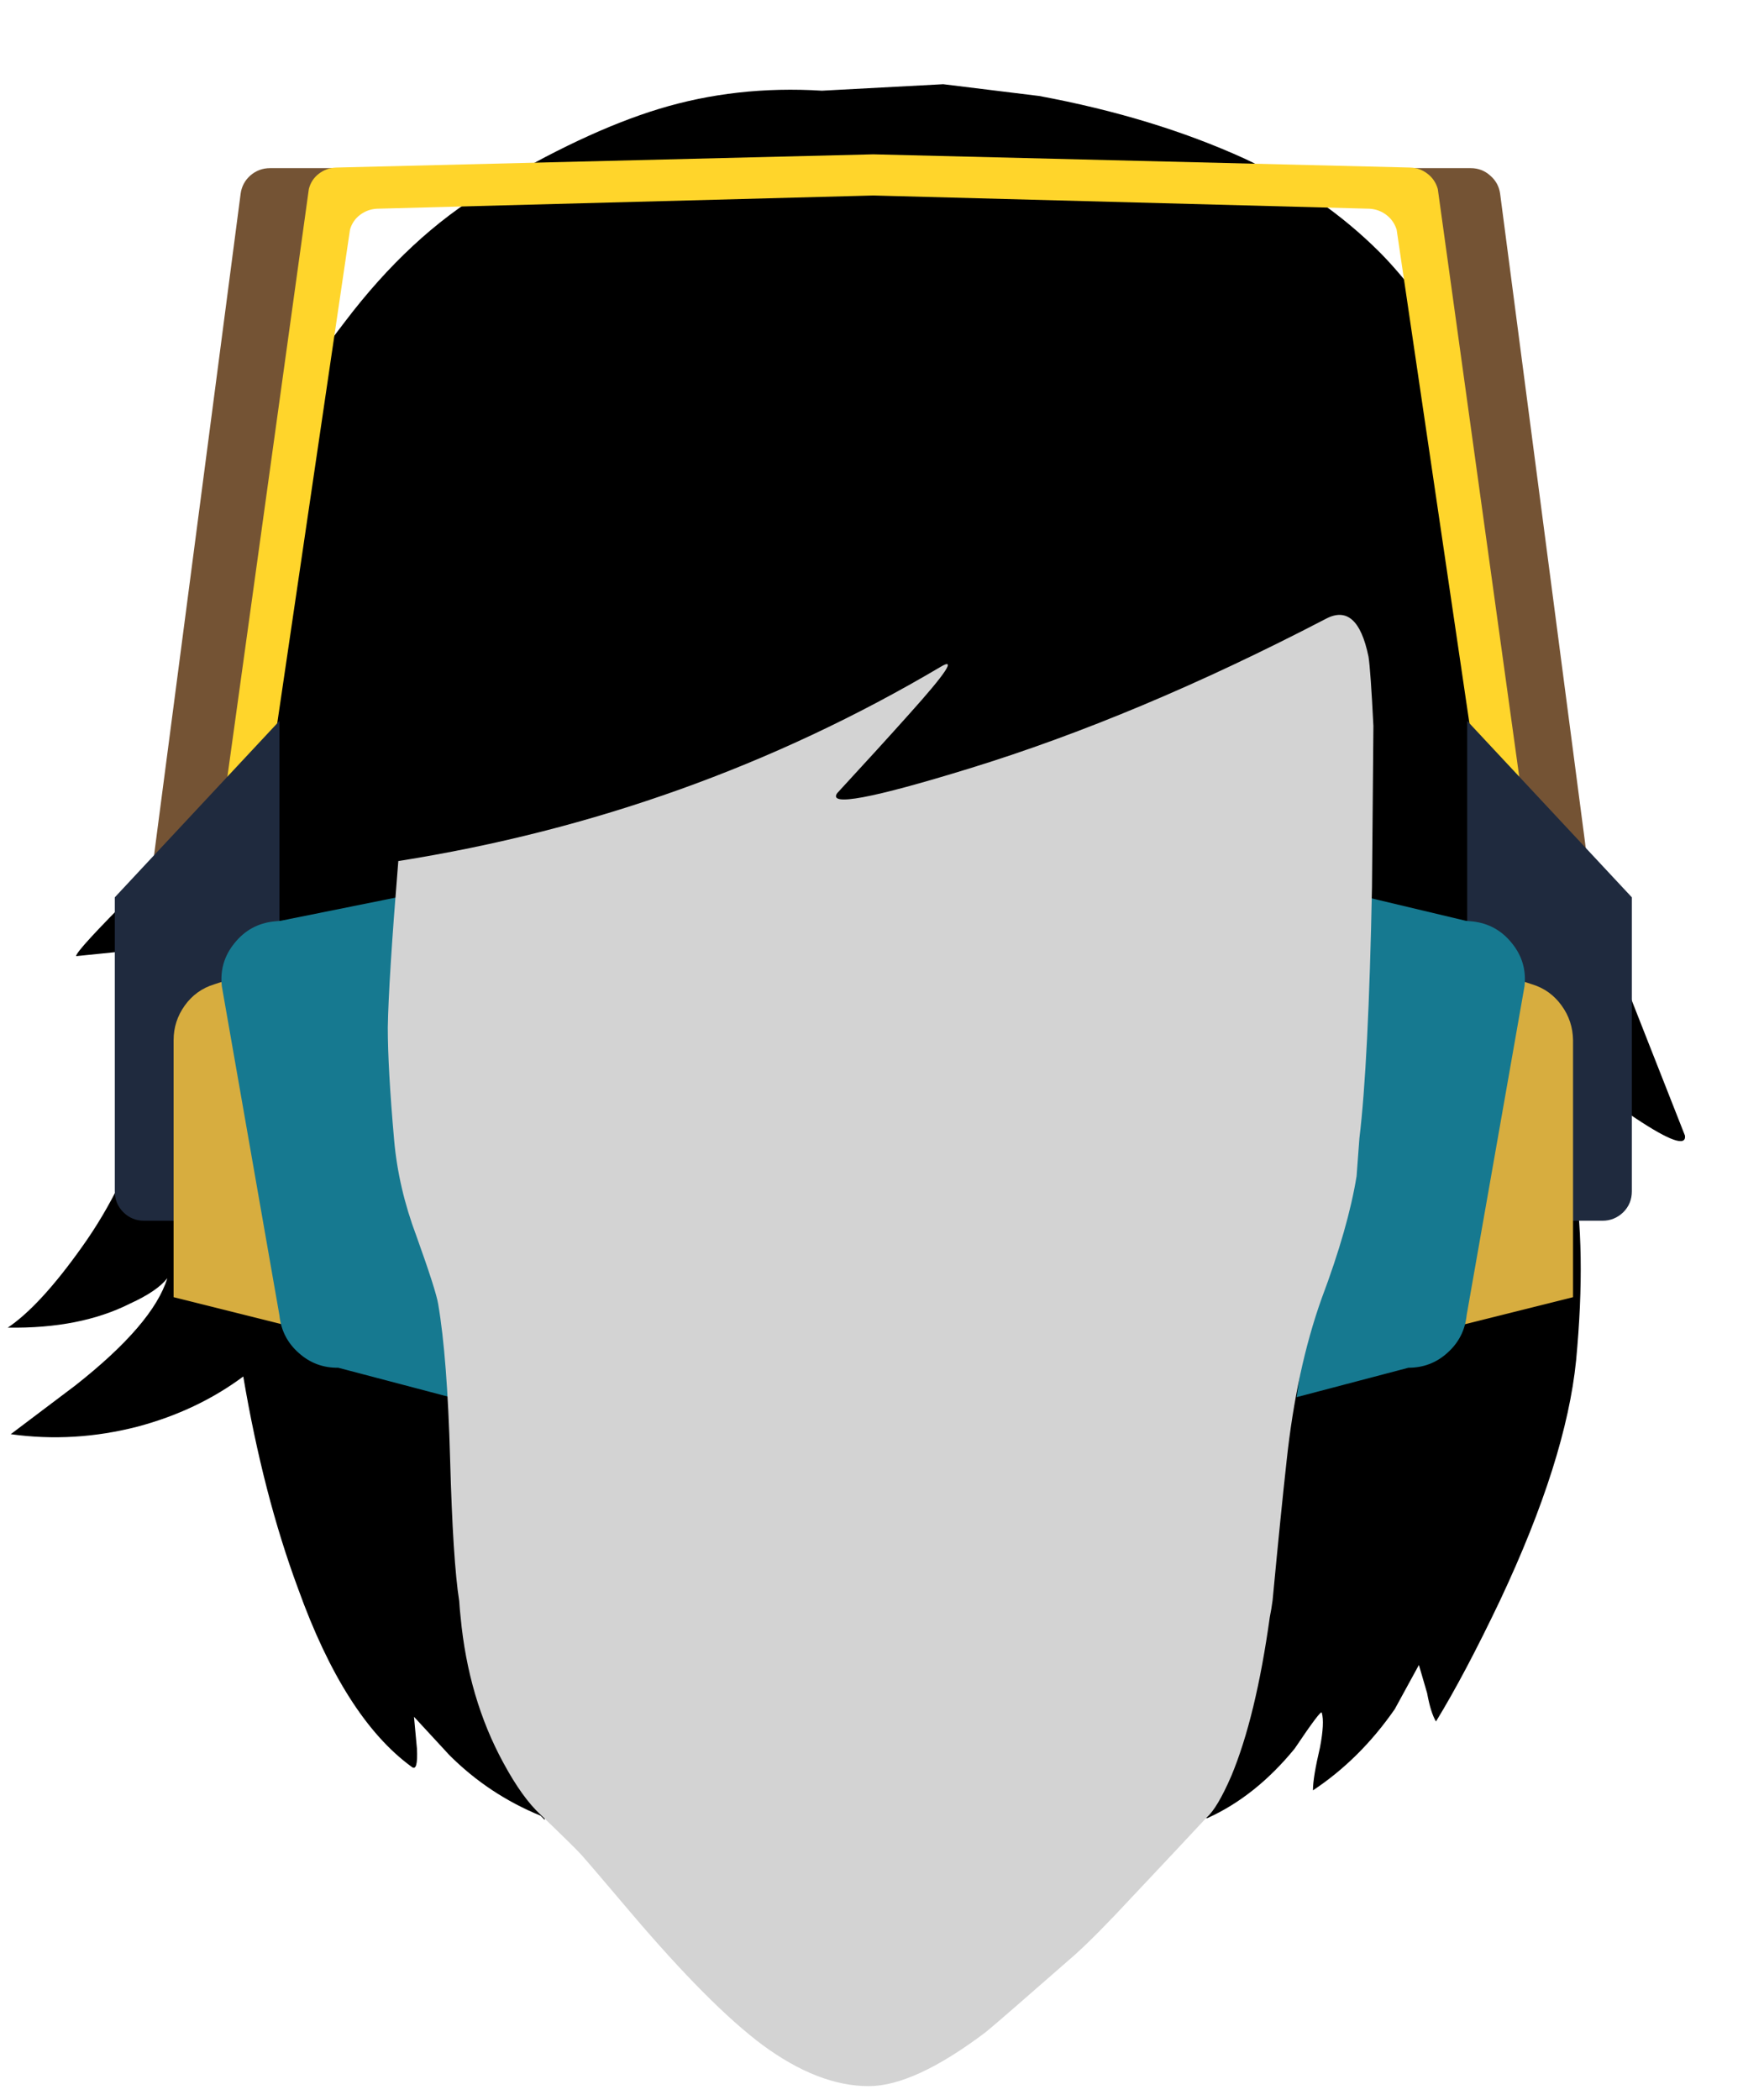
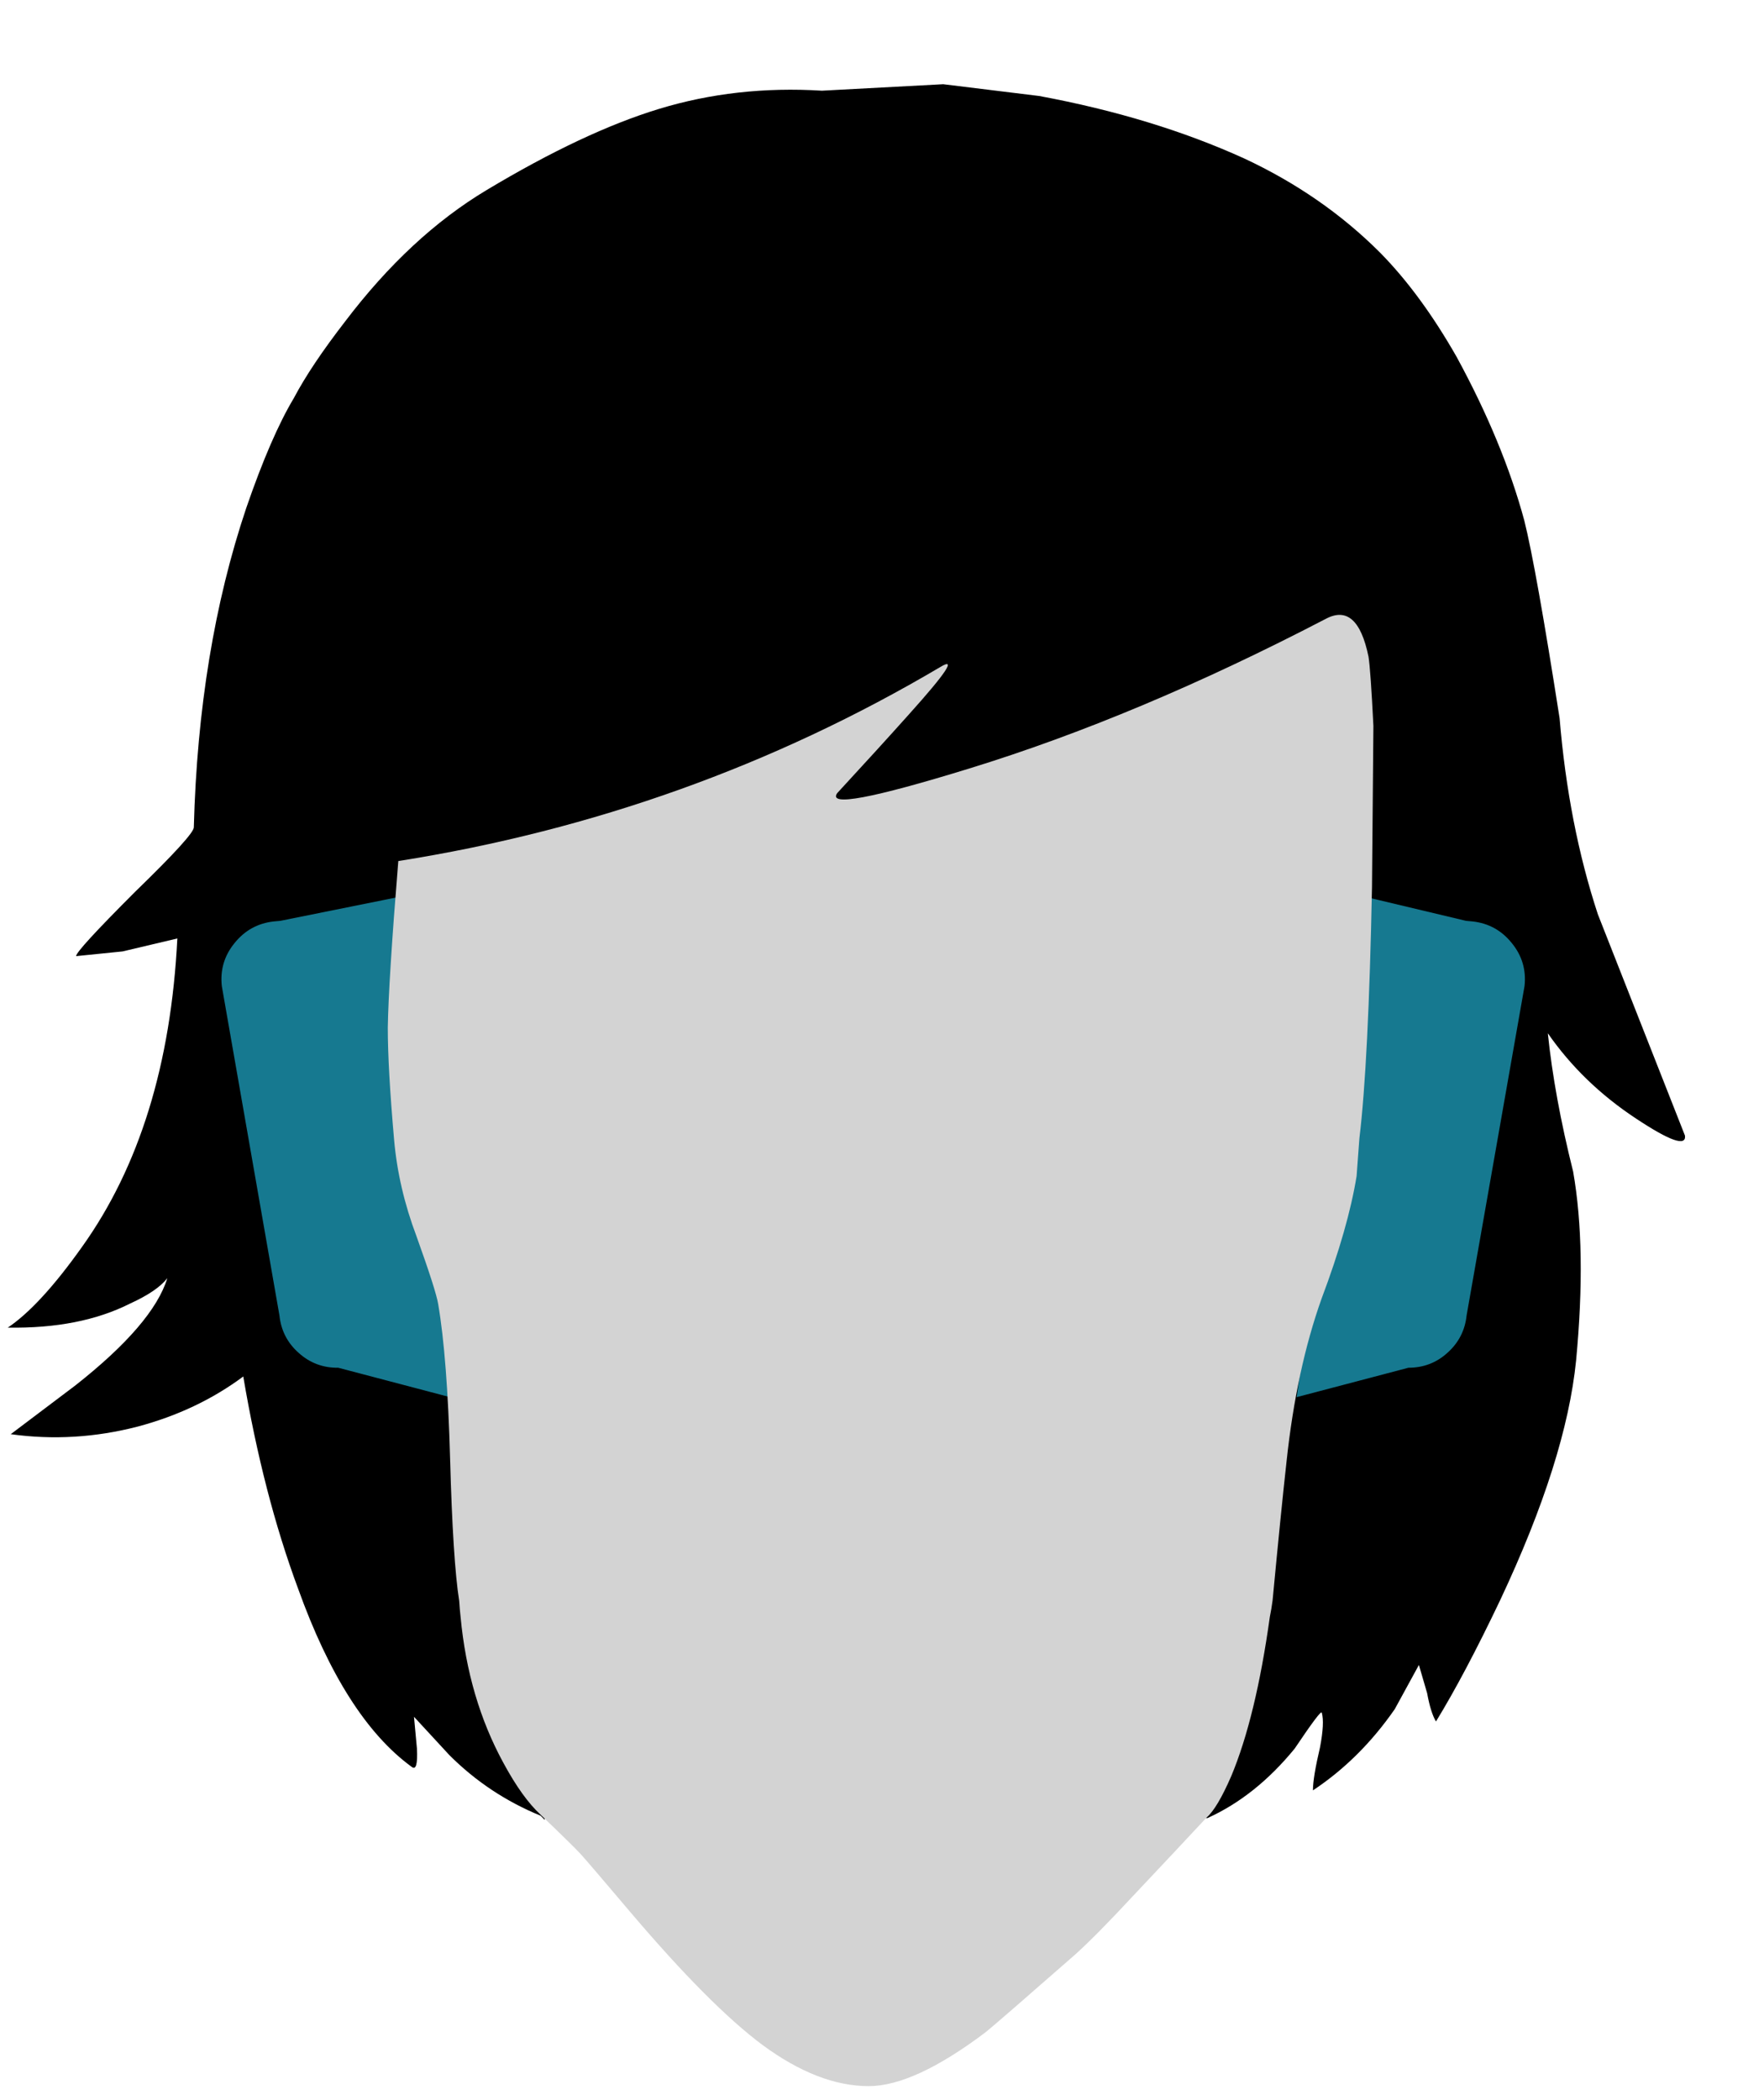
<svg xmlns="http://www.w3.org/2000/svg" xmlns:xlink="http://www.w3.org/1999/xlink" version="1.1" preserveAspectRatio="none" x="0px" y="0px" width="126px" height="150px" viewBox="0 0 126 150">
  <defs>
    <g id="Symbol_39_0_Layer23_0_FILL">
      <path fill="#000000" stroke="none" d=" M 113.45 33.25 Q 105.75 29.75 96.05 27.95 L 87.9 26.95 77.6 27.5 Q 70.3 27.05 63.75 29.05 57.35 31 49.1 35.95 42.6 39.85 37.1 47.1 34.2 50.85 32.75 53.6 30.8 56.85 28.7 62.95 24.65 75 24.25 90.05 24.3 90.65 19.25 95.55 14.25 100.55 14.25 101 L 18.2 100.6 22.85 99.5 Q 22.05 115.5 14.75 125.7 11.2 130.7 8.45 132.55 14.6 132.65 18.85 130.5 21.15 129.45 22 128.35 20.8 132.25 14.2 137.45 L 8.7 141.6 Q 14.1 142.35 19.5 140.95 24.55 139.6 28.45 136.7 30.15 146.75 33.1 154.7 37.05 165.7 42.75 169.85 43.3 170.3 43.2 168.3 L 42.95 165.6 45.95 168.85 Q 49.3 172.2 53.7 174 L 54.05 174.35 54.05 174.2 110.35 174.2 Q 114.445 172.345 117.75 168.3 120 164.95 120.05 165.25 120.3 166.1 119.9 168.2 119.3 170.75 119.3 171.85 123.3 169.2 126.25 164.95 L 128.3 161.2 129 163.6 Q 129.3 165.25 129.75 166 132.2 162 135.2 155.7 140.8 143.8 141.65 135.35 142.55 125.85 141.4 119.3 139.8 112.9 139.25 107.55 142.2 111.8 146.75 114.8 151.05 117.65 150.9 116.25 L 143.5 97.45 Q 141 89.85 140.25 80.8 138.25 68 137.25 64 135.45 57.35 131.5 50.1 128.45 44.75 125 41.25 120.1 36.35 113.45 33.25 Z" />
    </g>
    <g id="Layer1_0_FILL">
-       <path fill="#745334" stroke="none" d=" M 72 68 L 61.4 68 Q 59.5 68 58.05 69.25 56.65 70.5 56.4 72.35 L 41 190 55 187 72 68 M 265.6 68 L 255 68 272 187 286 190 270.6 72.35 Q 270.35 70.5 268.9 69.25 267.5 68 265.6 68 Z" />
-     </g>
+       </g>
    <g id="Layer1_1_FILL">
-       <path fill="#FFD52B" stroke="none" d=" M 248.4 74.9 Q 250 75 251.25 75.95 252.5 76.9 253 78.45 L 269 187 276 187 260 71.55 Q 259.55 69.95 258.25 68.95 256.95 67.95 255.35 67.9 L 164 65.65 72.65 67.9 Q 71 67.95 69.7 68.95 68.4 69.95 68 71.55 L 52 187 59 187 75 78.45 Q 75.45 76.9 76.7 75.95 77.95 75 79.55 74.9 L 164 72.65 248.4 74.9 Z" />
-     </g>
+       </g>
    <g id="Layer1_2_FILL">
-       <path fill="#1F2A3E" stroke="none" d=" M 63 162 L 35 192 35 242 Q 35 244.1 36.45 245.55 37.9 247 40 247 L 63 247 63 162 M 293 192 L 265 162 265 247 288 247 Q 290.05 247 291.55 245.55 293 244.1 293 242 L 293 192 Z" />
-     </g>
+       </g>
    <g id="Layer1_3_FILL">
-       <path fill="#D7AD3F" stroke="none" d=" M 276.05 206.8 L 249 198 243 270 283 260 283 216.3 Q 282.95 213 281.05 210.4 279.15 207.75 276.05 206.8 M 51.9 206.8 Q 48.8 207.75 46.9 210.4 45 213.05 45 216.3 L 45 260 85 270 82 197 51.9 206.8 Z" />
-     </g>
+       </g>
    <g id="Layer1_4_FILL">
      <path fill="#167990" stroke="none" d=" M 63.15 196 L 62.05 196.1 Q 57.95 196.55 55.35 199.8 52.75 203 53.2 207.1 L 63 263.1 Q 63.4 266.95 66.3 269.5 69.15 272.05 73 272 L 92 277 83 192 63.15 196 M 264.8 196 L 248 192 236 277 255 272 Q 258.85 272 261.65 269.45 264.5 266.9 264.9 263.1 L 274.75 207.1 Q 275.2 203 272.6 199.8 270 196.55 265.9 196.1 L 264.8 196 Z" />
    </g>
    <g id="Layer0_0_FILL">
      <path fill="#D3D3D3" stroke="none" d=" M 97.75 46.9 Q 96.95 43 94.7 44.2 81.25 51.2 69.2 54.9 58.8 58.1 59.8 56.65 62.8 53.4 64.9 51.05 68.95 46.55 67.15 47.65 49.3 58.2 28.45 61.5 27.75 70.1 27.7 73.4 27.7 76.3 28.15 81.4 28.45 84.85 29.75 88.3 31.15 92.2 31.3 93.15 31.95 96.95 32.15 104.2 32.35 111.5 32.8 114.35 32.836 114.931 32.9 115.5 33.446 121.301 35.95 125.9 37.3 128.4 38.6 129.6 40.95 131.85 41.5 132.45 42 133 45.05 136.6 50.7 143.25 54.45 146.05 58.45 149 62.05 149 65.3 149 70.4 145.15 71.15 144.55 76.8 139.6 78.3 138.25 80.9 135.45 84.2 131.95 86.2 129.8 86.95 129.15 87.95 126.85 89.705 122.647 90.7 115.5 90.82 114.91 90.9 114.3 91.5 107.95 91.9 104.35 92.6 97.8 94.4 92.75 96.3 87.7 96.9 84 L 97.1 81.3 Q 97.75 75.95 98 63.35 L 98.1 51.85 Q 97.9 47.85 97.75 46.9 Z" />
    </g>
  </defs>
  <g transform="matrix( 0.841, 0, 0, 0.841, -6.55,-16.65) ">
    <g transform="matrix( 1, 0, 0, 1, 0,0) ">
      <use xlink:href="#Symbol_39_0_Layer23_0_FILL" />
    </g>
  </g>
  <g transform="matrix( 0.42, 0, 0, 0.42, -6.5,-16.55) ">
    <use xlink:href="#Layer1_0_FILL" />
  </g>
  <g transform="matrix( 0.42, 0, 0, 0.42, -6.5,-16.55) ">
    <use xlink:href="#Layer1_1_FILL" />
  </g>
  <g transform="matrix( 0.42, 0, 0, 0.42, -6.5,-16.55) ">
    <use xlink:href="#Layer1_2_FILL" />
  </g>
  <g transform="matrix( 0.42, 0, 0, 0.42, -6.5,-16.55) ">
    <use xlink:href="#Layer1_3_FILL" />
  </g>
  <g transform="matrix( 0.42, 0, 0, 0.42, -6.5,-16.55) ">
    <use xlink:href="#Layer1_4_FILL" />
  </g>
  <g transform="matrix( 1, 0, 0, 1, 0,0) ">
    <use xlink:href="#Layer0_0_FILL" />
  </g>
</svg>